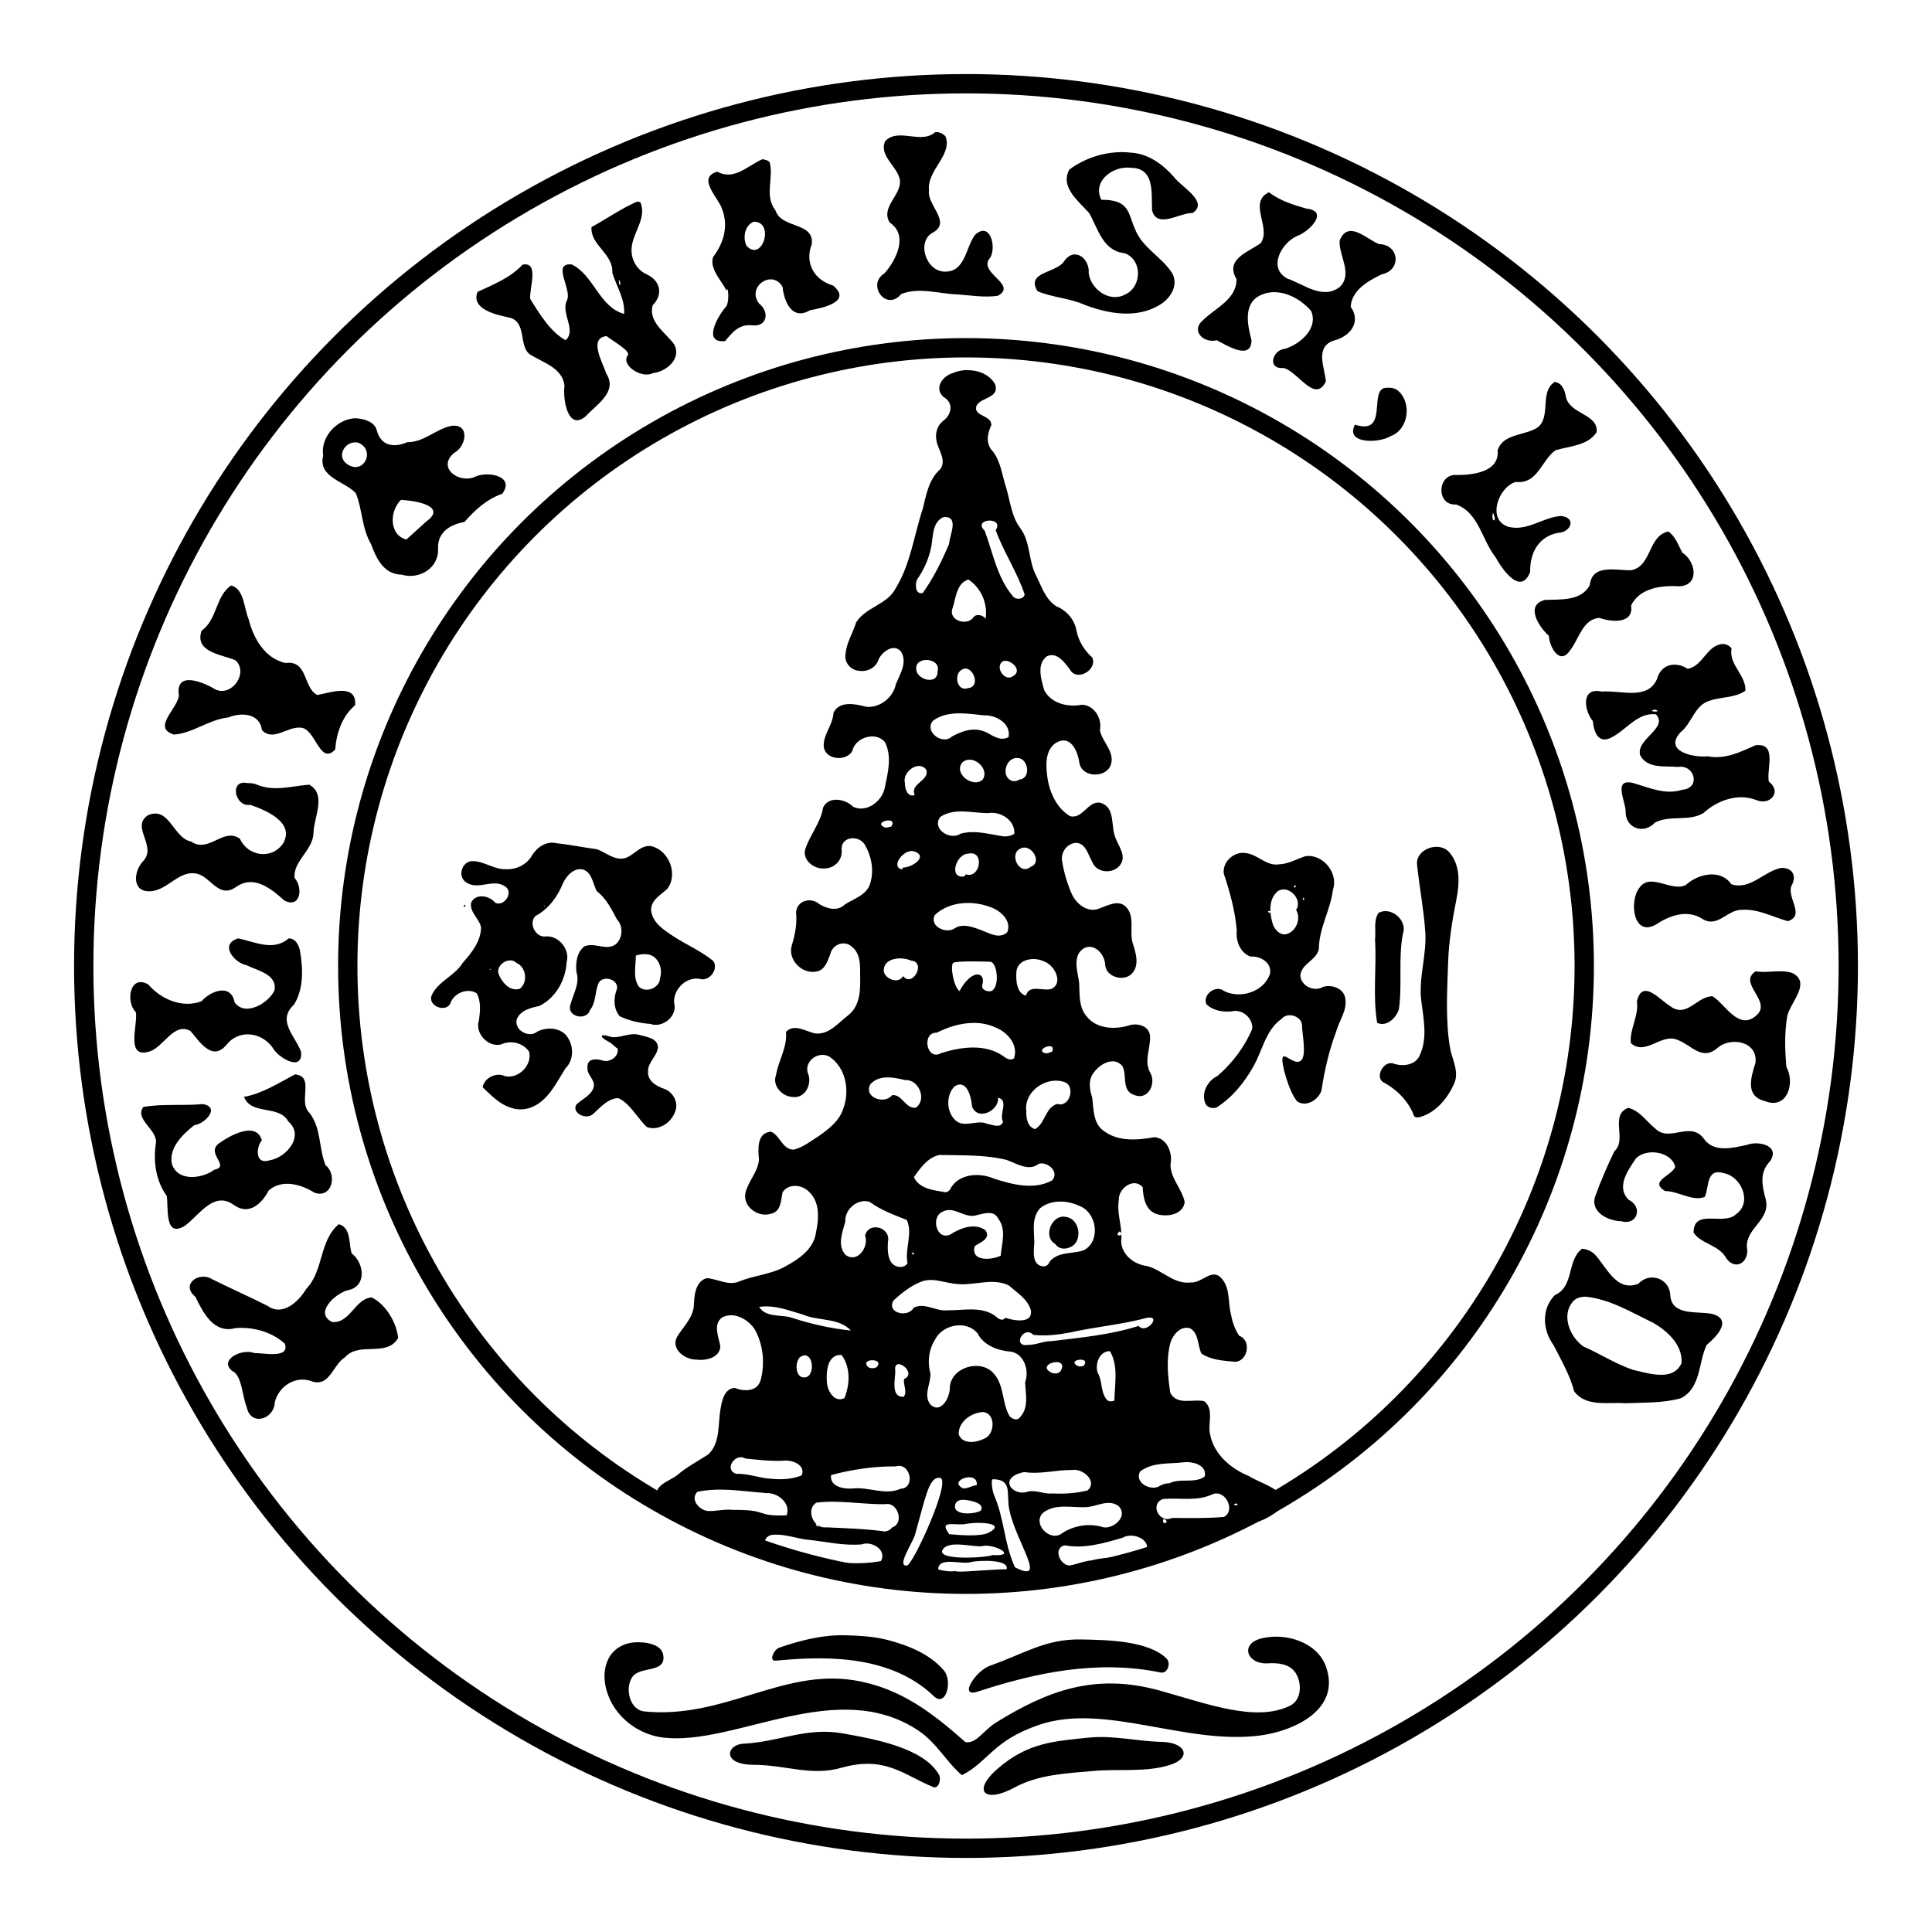
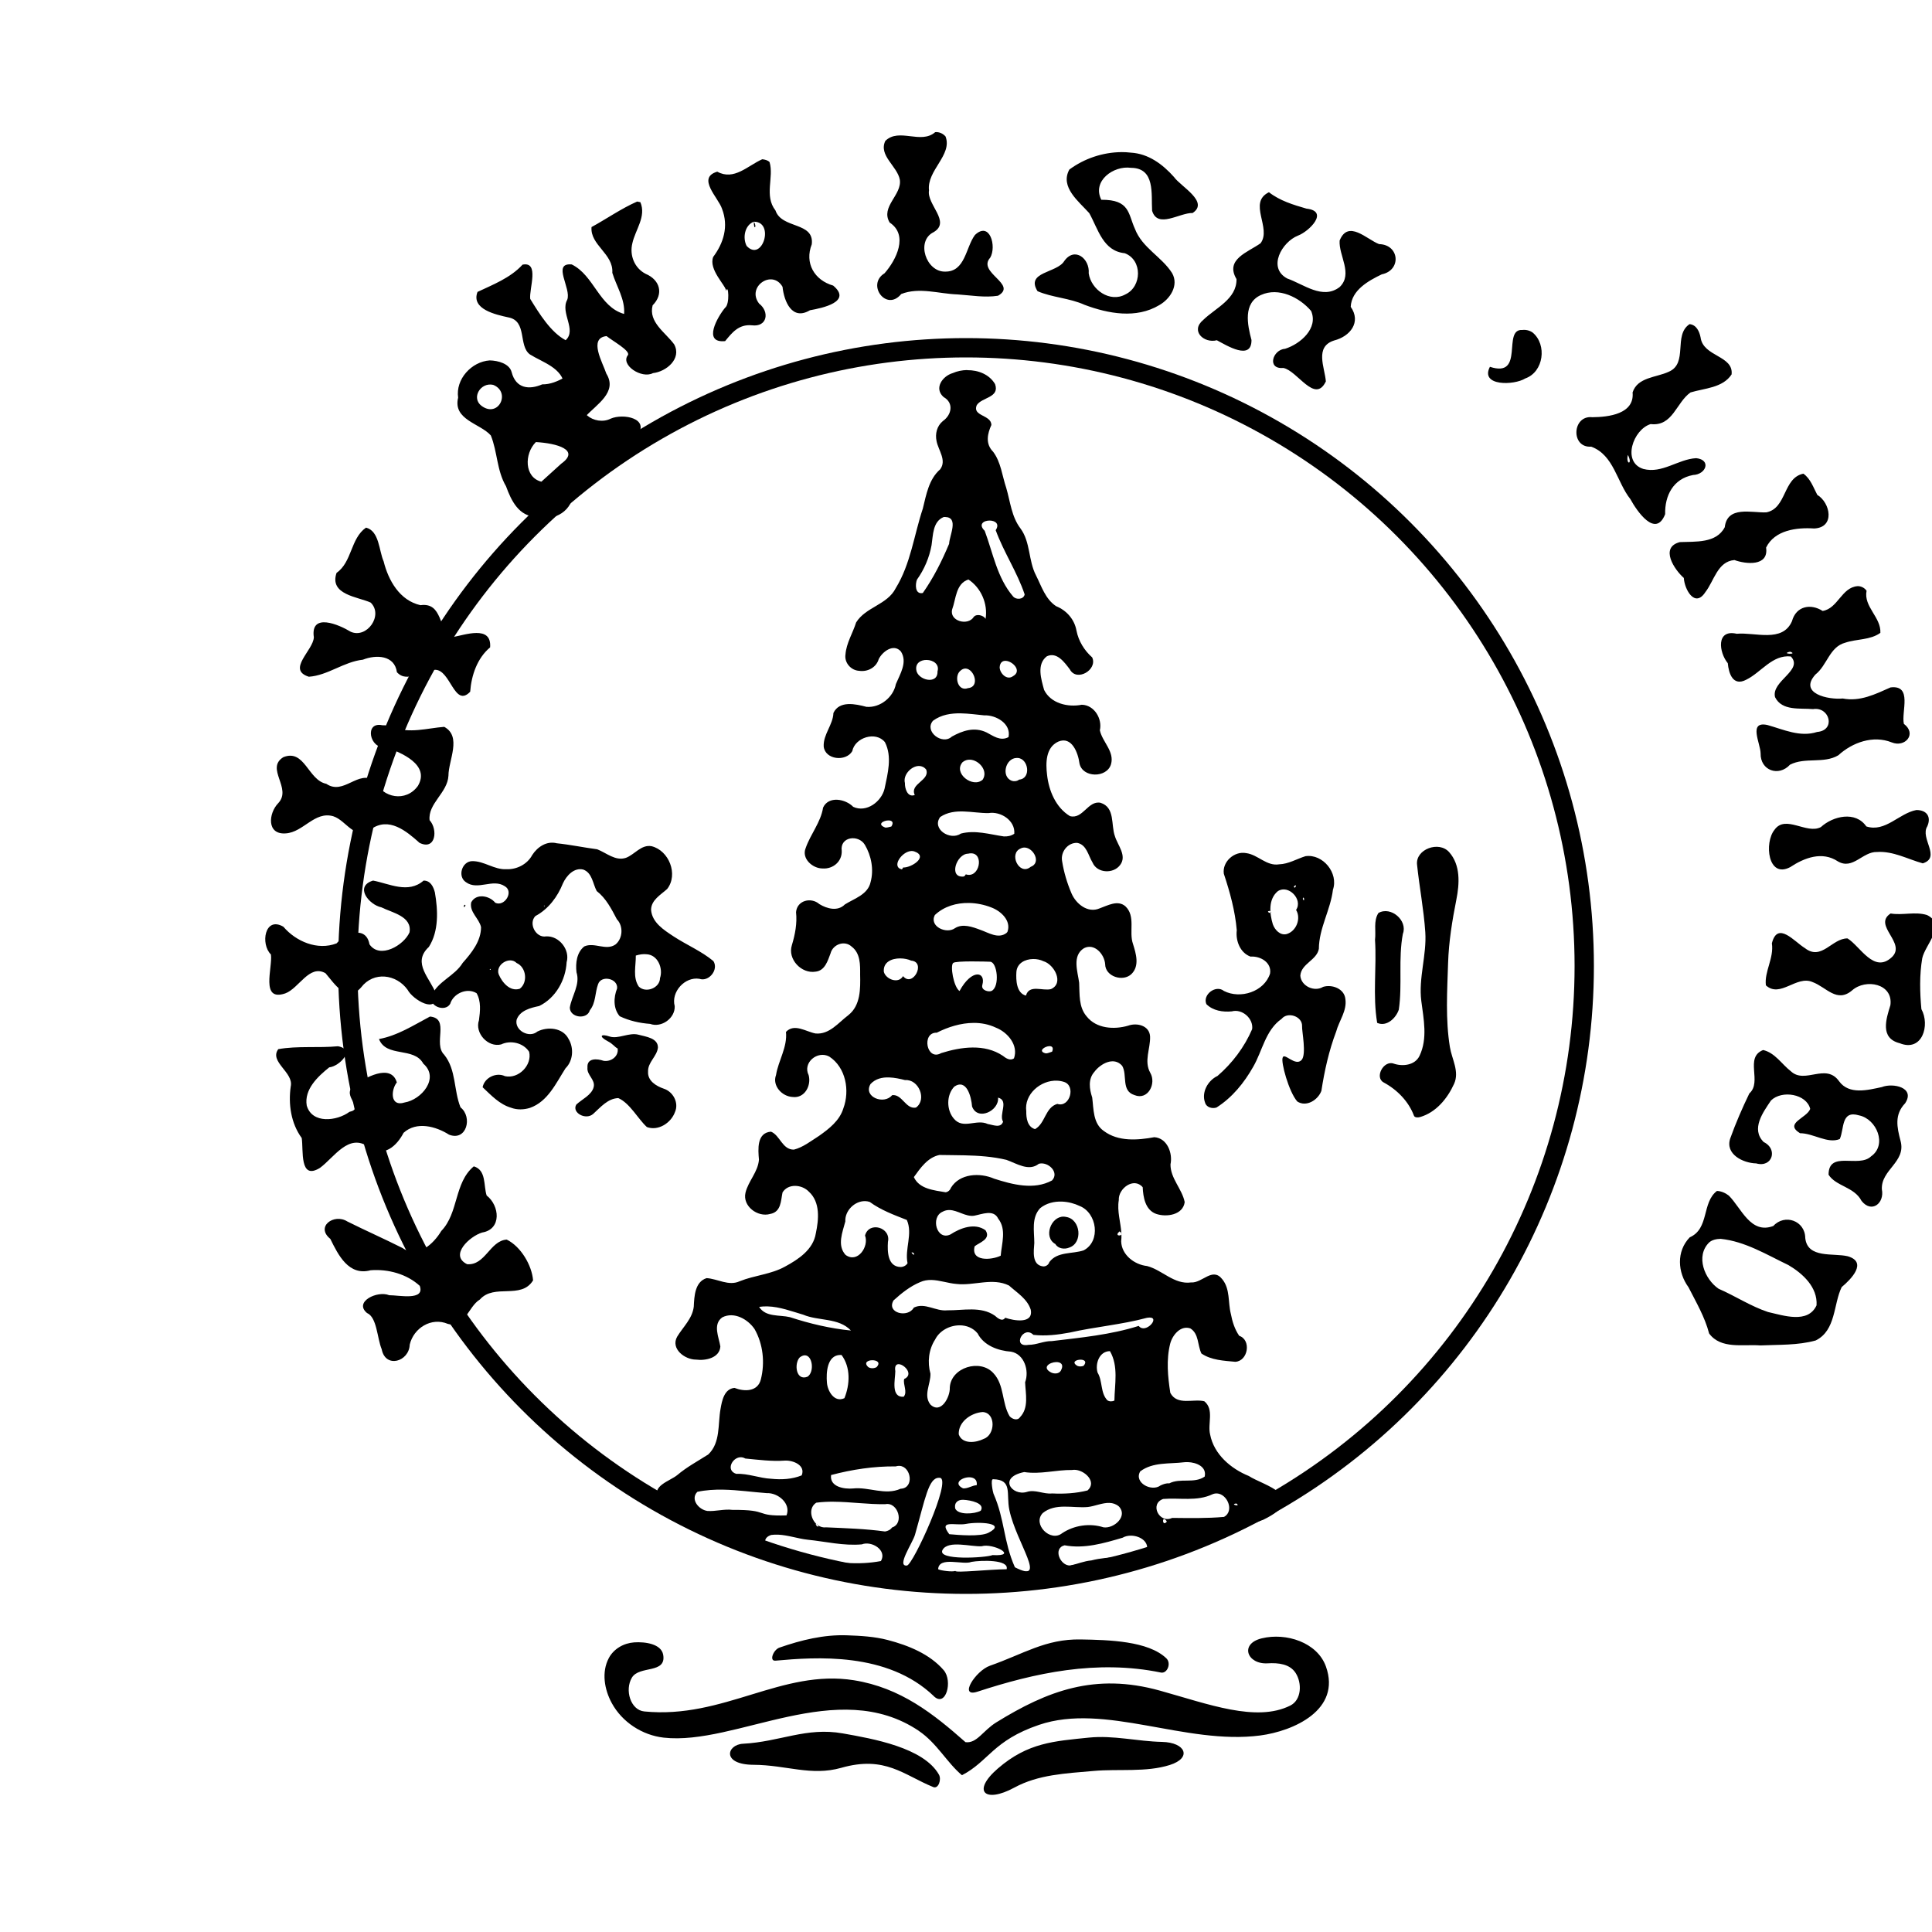
<svg xmlns="http://www.w3.org/2000/svg" xmlns:ns1="http://sodipodi.sourceforge.net/DTD/sodipodi-0.dtd" xmlns:ns2="http://www.inkscape.org/namespaces/inkscape" ns1:docname="Logo_of_Kelly_&amp;_Walsh,_Limited2.svg" height="1500" width="1500" version="1.1" ns2:version="0.91 r13725" viewBox="0 0 1500 1500">
  <ns1:namedview bordercolor="#666666" ns2:pageshadow="2" guidetolerance="10" pagecolor="#ffffff" gridtolerance="10" ns2:window-maximized="1" ns2:zoom="0.62933333" objecttolerance="10" borderopacity="1" ns2:current-layer="svg2" ns2:cx="930.45595" ns2:guide-bbox="true" ns2:cy="718.55488" ns2:window-y="-9" ns2:window-x="-9" ns2:window-width="1920" showgrid="true" ns2:pageopacity="0" ns2:window-height="1001" showguides="true">
    <ns2:grid type="xygrid" />
    <ns1:guide position="750,1580" ns2:color="rgb(0,0,255)" ns2:label="" orientation="1,0" />
    <ns1:guide position="980,750" ns2:color="rgb(0,0,255)" ns2:label="" orientation="0,1" />
  </ns1:namedview>
  <title>Logo Of Kelly &amp; Walsh, Limited</title>
-   <path ns2:connector-curvature="0" d="m726.1 102.6c-11.2 9.772-28.08-3.678-38.75 6.804-5.395 11.35 9.273 19.55 11.26 30.06 1.824 11.97-15.22 20.99-7.875 33.32 14.8 9.743 5.117 29.06-3.995 39.4-14.25 8.759 1.433 30.1 12.97 16.09 14.08-5.528 29.24-0.149 43.77 0.314 10.39 0.701 21.1 2.628 31.38 1.017 15.66-8.891-16.54-17.96-6.04-29.58 5.059-8.702-0.323-28.59-11.88-17.58-7.193 9.645-7.485 28.69-23.2 28.43-14.73 0.291-22.87-23.82-8.86-30.64 13.68-8.074-5.473-21.42-3.61-32.39-1.828-15.54 18.39-27.47 12.85-41.89-1.953-2.282-5.004-3.653-8.021-3.359zm144.5 15.51c-14.43 0.138-28.76 4.949-40.36 13.52-7.498 13.64 7.457 24.86 15.47 33.87 6.96 12.52 10.67 29.4 27.51 31.09 13.9 5.193 13.38 25.98 0.564 31.96-12.12 6.726-26.7-3.687-28.52-16.35 0.976-11.3-10.88-20.98-19-9.502-5.625 9.377-30.24 8.212-20.72 23.38 11.39 4.936 24.86 5.3 36.51 10.59 18.33 6.91 40.17 10.91 57.93 0.271 8.446-4.737 15.51-15.4 9.994-24.96-8.132-12.79-23.18-19.5-28.83-34.33-5.351-11.66-3.794-22.74-26.09-22.54-7.39-14.67 9.577-26.71 22.97-24.81 19.04 0.084 15.69 20.43 16.46 33.33 4.293 14.21 21.34 1.456 31.46 1.745 13.07-8.699-9.158-20.45-14.46-27.95-8.801-9.907-19.9-18.17-33.61-18.92-2.409-0.285-4.835-0.421-7.261-0.412zm-278.8 5.535c-11.31 5.016-21.93 16.8-34.91 9.641-16.27 4.731 0.916 20.22 3.675 28.81 5.281 13.59 1.212 26.61-6.845 37.38-3.759 9.89 9.937 22.19 10.04 26.4 1.68-6.186 3.092 10.38-0.837 13.1-5.836 7.03-17.68 27.67 0.074 25.86 5.314-6.49 10.51-13.21 20.66-12.28 12.09 1.581 14.01-10.48 5.7-16.87-10.02-13 10.21-26.92 18.2-13.01 1.196 11.42 7.374 26.48 21.28 18.2 9.761-1.708 32.98-6.614 18.04-19.15-14.59-4.183-22.37-17.49-16.62-32.05 2.103-17.66-23.34-11.76-28.19-26.3-8.933-11.42-1.052-25.7-4.567-37.52-1.488-1.511-3.685-2-5.707-2.21zm393.4 25.6c-16.66 8.123 2.353 27.83-6.516 39.63-9.714 6.947-27.83 12.4-18.66 27.81 0.253 15.52-16.3 22.41-25.85 31.72-10.2 8.443 0.533 18.38 10.59 15.76 7.517 3.986 27.01 16.21 26.89-0.186-3.181-11.84-6.681-28.69 7.368-34.96 13.69-6.239 29.9 1.796 38.94 12.42 5.746 13.48-8.371 25.59-20.13 29.33-9.849 0.646-14.39 16.07-1.5 14.9 10.94 1.992 24.58 28.2 33.07 10.44-0.907-10.94-8.87-26.85 6.332-31.74 12.61-3.19 21.27-14.3 12.96-26.16 0.625-12.95 13.72-20.23 24.1-25.21 15.46-3.177 13.8-23.1-2.096-23.48-9.579-3.676-23.98-19.25-30.61-2.756-0.841 11.65 10.62 25.87 0.032 36.08-13.17 10.15-27.99-2.21-40.72-6.617-15.56-8.336-4.127-28.38 8.363-33.31 8.607-3.239 24.51-18.94 6.588-20.94-10.18-2.958-20.68-6.091-29.15-12.74zm-490.5 7.225c-12.24 5.346-24.64 14-35.44 19.81-1.181 14.05 17.13 20.69 16.14 35.52 3.215 10.57 10.03 20.51 9.153 31.95-19.5-5.53-23.28-29.94-40.66-38.44-15.69-1.478-0.036 18.77-3.504 27.44-5.585 10.12 7.631 23.38-1.224 31.37-11.5-6.061-20.49-20.64-27.51-32.08-0.901-7.954 7.369-29.2-5.935-26.58-9.488 10.41-23.54 15.75-34.97 21.17-5.226 13.48 14.36 17.68 23.94 19.78 14.82 2.77 7.59 22.03 16.71 28.74 10.09 6.333 25.45 10.45 26.88 24.4-1.437 9.794 2.384 35.56 16.48 23.64 8.317-9.179 24.97-18.69 16-33.11-2.724-8.374-14.17-27.64 0.162-29.14 5.068 3.984 18.09 11.14 16.71 14.6-6.393 7.686 10.58 18.82 19.33 14.14 10.34-1.125 22.48-11.19 16.48-22.3-6.64-9.204-20.18-17.2-16.74-30.33 8.735-8.735 5.836-19.71-5.425-24.45-8.679-4.456-12.59-14.33-10.34-23.61 2.274-10.55 11.01-20.85 6.252-32zm90.6 15.65c16.45-0.007 6.531 31.82-5.612 18.82-3.242-6.206-1.557-16.17 5.612-18.82zm-104.8 44.9c2.708 4.169-0.191 7.213 0 0zm726.5 79.52c-12.98 8.526-0.753 30.51-16.31 37.04-9.596 4.461-24.12 4.097-27.95 15.99 1.603 16.81-18.75 19.15-31.27 19.25-15.69-1.748-16.94 23.97-0.849 22.87 17.6 6.484 19.85 27.49 30.39 40.71 5.112 9.407 19.63 30.56 27.01 11.69-0.347-14.31 6.172-27.47 21.65-30.4 10.18-0.374 14.33-11.82 2.451-13.07-14.06 0.746-26.4 12.23-41.05 8.364-16.83-5.292-7.919-30.69 5.695-34.83 17.23 1.987 19.75-16.73 30.97-24.58 10.9-3.277 25.02-3.502 31.87-13.98 1.634-14.76-22.1-13.66-24.07-28.7-0.921-4.584-3.182-9.806-8.546-10.34zm-129.8 4.537c-15.99-1.06 2.23 37.63-25.23 28.61-7.888 15.14 18.74 14.51 27.47 9.024 14.36-5.081 16.95-26.24 5.743-35.6-2.281-1.658-5.186-2.328-7.974-2.036zm-801.8 23.64c-14.11 0.954-26.59 14.57-24.51 28.91-4.185 17.27 17.11 19.97 25.38 29.34 5.195 12.77 4.585 27.24 11.8 39.46 4.108 11.36 10.07 23.58 23.82 23.74 13.54 4.1 28.96-5.092 28.2-20.13-0.572-12.91 9.63-18.87 20.52-20.79 8.372-9.648 17.51-17.76 29.35-21.88 10.07-13.85-10.97-17.61-20.58-13.45-12.21 6.265-30.72-6.522-16.85-18.22 9.861-5.232 12.47-23.47-2.553-20.95-11.9 2.606-21.02 12.73-33.78 12.57-10.13 4.363-20.46 3.328-23.77-9.498-1.706-6.626-10.58-8.981-17.02-9.105zm2.697 18.98c14 5.588 4.152 26.1-9.048 16.3-8.188-6.142-0.768-18.52 9.048-16.3zm52.86 61.19-15.43 13.99c-13.23-3.284-13.46-21.6-4.284-30.76 16.23 0.911 34.69 6.074 19.71 16.77zm828.1-6.819c4.124 7.754-1.834 8.112 0 0zm136.3 14.58c-15.93 3.179-12.83 27.02-28.86 30.06-11.44 0.412-30.26-5.35-32.2 11.5-6.556 12.68-22.81 11.04-34.84 11.57-15.98 4.089-4.085 21.62 3.059 27.84 0.509 8.966 8.617 23.57 16.73 10.98 6.81-8.719 9.422-23.82 22.56-24.89 8.938 3.266 26.76 5.107 24.58-9.654 6.625-13.65 23.78-15.76 37.3-14.85 16.4-0.69 12.68-19.91 2.442-26.11-3.058-5.764-5.21-12.5-10.77-16.44zm-1116 41.9c-12.09 8.401-10.73 26.66-22.86 35.12-5.85 17.07 16.64 18.55 26.47 23.06 10.1 9.711-2.81 28.19-15.42 22.69-9.091-5.557-31.51-15.26-28.68 4.271-0.378 10.11-21.32 25.15-3.883 30.62 14.81-1.002 27.03-11.61 41.96-13.23 10.29-4.077 24.61-3.565 26.42 9.734 8.491 9.135 19.53-2.575 29.42-1.887 12.23-0.473 15.13 29.91 27.46 17.03 0.951-12.8 5.432-26.02 15.48-34.46 1.335-17.62-19.83-9.495-29.39-7.9-11.15-5.643-7.08-27.24-24.71-24.84-16.1-3.645-24.87-19.16-28.58-34.04-3.666-8.226-3.306-23.57-13.69-26.18zm1158 45.44c-12.39 0.968-15.23 17.36-27.07 19.25-9.06-5.853-20.56-4.028-23.82 7.984-7.387 16.91-28.68 8.391-42.87 9.727-16.22-3.728-13.87 14.46-6.951 22.85 0.73 7.995 4.035 18.25 14.33 12.82 11.63-5.69 20.24-19.59 34.63-18.05 10.11 10.67-15.4 19.06-12.27 31.58 5.375 10.93 19.43 8.371 29.49 9.297 12.95-2.097 17.93 16.5 3.195 17.74-13.25 4.292-26.13-1.918-38.64-5.407-15.1-3.243-5.323 14.3-5.247 22.06-0.289 13.26 14.03 18.36 22.81 8.765 11.7-6.051 26.23-0.548 37.53-7.315 10.93-10 27.04-15.75 41.4-10.02 10.35 4.27 19.88-6.523 9.483-14.38-2.128-9.424 6.936-30.4-10.34-28.29-11.83 5.244-23.66 11.21-37.11 8.607-11.17 1.1-34.52-3.847-21.22-18.61 9.12-7.159 10.93-21.5 23.15-24.71 8.957-3.048 19.31-1.9 27.28-7.645 0.663-12.1-13.18-20.29-10.71-32.68-1.544-2.286-4.312-3.686-7.067-3.589zm-52.3 50.89c6.865 2.464-8.262 1.703 0 0zm-1093 57.1c-14.33-3.072-9.755 18.84 2.224 16.89 12.27 4.218 35.09 13.74 25.39 30.17-9.208 12.88-27.45 9.506-33.48-3.947-12.94-8.888-24.09 11.61-37.66 2.348-14.2-2.826-16.69-27.29-33.33-20.69-14.25 8.814 6.996 24.12-3.991 35.72-7.6 7.867-9.148 24.63 5.903 23.46 13.7-0.929 22.31-17.45 36.81-13.31 10.45 3.406 16.21 18.99 29.2 10.14 13.92-10.05 27.58 1.353 37.81 10.54 12.64 6.084 14.36-10.43 7.797-17.62-1.394-12.98 13.96-21.25 14.64-34.55 0.034-12.05 10.57-30.38-3.277-37.92-13.12 0.996-27.22 5.516-40.33 0.102-2.427-1.177-5.071-1.317-7.725-1.345zm1191 65.82c-13.49 2.513-24.1 17.54-38.86 12.73-8.346-12.17-25.83-8.121-35.28 0.521-11.1 5.857-27.51-9.99-36.02 2.138-8.06 9.895-5.167 38.05 12.16 28.97 11.04-7.292 24.85-12.62 37.12-4.46 11.65 6.754 19.12-7.7 30.36-7.318 12.51-0.837 23.9 5.612 35.51 8.819 14.51-4.623-2.36-19.51 3.5-28.75 3.224-7.337-0.336-12.68-8.49-12.65zm-1159 54.8c-11.9 10.43-26.74 2.332-39.21-0.03-14.61 4.456-3.41 18.72 6.493 20.79 8.421 4.227 23.93 6.952 21.81 19.41-4.34 10.05-23.08 21.01-31.08 9.303-2.747-14.88-18.64-8.686-25.56-0.741-14.7 5.716-31.52-1.434-41.29-12.92-14.53-8.476-17.92 13.55-9.68 21.53 1.479 10.22-8.485 36.9 11.16 30.22 10.72-3.949 18.58-22.79 31.21-15.67 7.027 8.155 16.62 23.79 27.71 10.96 9.646-12.55 27.26-10.29 36.04 1.916 3.977 7.672 23.58 19.47 22.11 3.353-4.278-12.17-19.14-24.09-5.604-36.63 7.836-12.28 7.087-28.49 4.674-42.34-1.148-4.458-3.453-9.246-8.799-9.16zm1139 25.53c-14.16 9.237 12.68 22.9 0.937 33.93-13.92 12.97-24.47-8.493-34.36-14.57-12.08-0.22-20.13 17.65-33.11 7.515-8.133-4.917-21.24-21.33-25.64-3.724 1.691 11.68-5.964 21.92-4.658 32.64 11.15 10.16 23.73-8.007 36.17-2.572 10.74 3.902 18.92 16.6 30.8 6.456 10.49-9.292 31.97-5.3 29.7 11.5-3.334 10.8-8.286 25.67 7.265 29.56 17.44 7.014 23.7-13.96 16.8-26.48-1.211-13.02-1.546-26.49 0.654-39.47 2.197-10.56 19.2-26.07 3.693-33.59-9.214-2.859-18.9 0.394-28.26-1.199zm-1134 80c-12.75 6.717-25.21 14.85-39.62 17.48 5.726 14.63 27.21 5.802 34.42 19.11 12.83 11.17-1.432 28-14.52 30.14-11.53 3.718-10.56-10.07-6.033-15.57-4.5-15.28-25.26-3.47-33.67 2.692-9.71 7.841 9.448 17.42-3.136 20.16-9.725 7.178-28.98 9.527-33.15-4.887-2.127-12.53 8.589-22.57 17.49-29.68 7.79-0.712 20.73-13.83 6.782-16.37-15.38 1.443-31.37-0.415-46.37 2.246-7.242 9.892 12.18 17.98 9.67 29-1.96 13.73 0.183 28.59 8.522 39.99 1.512 9.157-2.042 33.29 14.2 23.18 10.97-8.038 22.36-27.41 37.88-16.12 11.66 8.537 21.78-0.986 27.02-11.1 10.04-9.124 25.02-5.07 35.28 1.438 13.64 5.369 18.48-13.65 8.936-21.17-5.405-13.34-3.239-29.09-12.68-40.88-8.871-8.679 4.645-28.14-11.02-29.65zm1035 26.01c-14.64 5.843-0.472 24.7-10.67 33.69-5.488 11.37-10.57 23.04-14.83 34.93-4.156 12.25 9.972 19.19 20.14 19.4 12.68 3.571 17-11.32 5.84-16.57-10.16-10.15-0.431-23.19 5.652-32.28 8.438-8.286 27.64-5.097 30.45 6.551-2.629 7.198-20.57 11.05-7.918 18.87 10.4-0.022 21.42 8.411 30.87 4.516 3.608-8.005 0.814-22.63 15.01-18.36 13.58 2.768 22.05 22.87 9.283 31.81-9.572 9.278-33.01-4.907-32.99 14.26 5.747 9.036 19.94 9.387 25.58 20.29 7.871 9.964 17.99 1.796 15.8-8.971-0.749-15.27 18.95-21.14 14.52-37.55-2.805-10.65-4.924-20.38 3.551-29.25 8.107-12.3-9.494-16.01-18.12-12.57-10.85 2.33-25.4 6.17-33.14-4.502-10.28-14.54-26.49 2.491-37.42-7.74-7.146-5.516-12.29-14.37-21.61-16.54zm-1001 90.3c-15.34 12.76-11.66 36.12-25.24 50.17-5.867 9.875-18.34 21.71-30.07 13.26-14.16-7.156-28.78-13.57-42.88-20.63-10.31-6.525-24.96 4.019-13.21 13.52 6.126 12.5 14.25 28.97 31.28 24.36 13.71-1.07 28.18 2.955 38.16 12.1 4.276 11.81-16.4 7.184-23.72 7.278-9.22-3.814-27.66 5.14-17.24 13.81 7.807 3.361 7.792 19.44 11.41 28.13 2.917 15.14 21.29 9.69 21.76-3.586 3.054-12.96 16.86-21.51 29.62-16.09 13.44 3.516 15.66-13.44 24.89-18.96 11.11-12.56 32.06 0.29 41.26-14.85-0.912-11.66-9.499-26.32-20.47-31.64-13.09 0.886-16.68 20.33-30.78 19.09-14.05-6.935 2.176-21.74 11.71-24.58 15.35-2.491 13.6-20.93 3.498-28.75-2.511-7.654-0.11-19.68-9.974-22.63zm965.2 19.09c-11.94 9.027-5.761 29.2-21.16 36.04-10.49 10.89-9.428 27.14-0.964 38.73 5.938 11.66 12.7 23.11 16.01 35.89 9.161 12.45 26.46 8.231 39.78 9.292 14.32-0.651 29.12 0.01 42.98-3.85 15.84-7.831 13.66-28.15 20.18-41.45 7.245-6.03 20.32-19.31 4.748-23.92-11.19-2.71-31.33 1.998-33.04-14.17-0.12-13.49-15.99-19.04-24.78-9.361-17.67 6.736-24.88-13.97-34.57-23.58-2.634-2.034-5.824-3.466-9.185-3.615zm2.848 37.2c19.03 1.961 35.71 12.3 52.62 20.38 11.12 6.53 22.76 17.18 21.84 31.24-6.658 14.52-25.74 7.87-37.7 5.186-13.48-4.478-25.39-12.43-38.37-18.06-10.9-7.482-18.04-25.3-7.36-35.9 2.428-2.193 5.818-2.742 8.963-2.844z" />
+   <path ns2:connector-curvature="0" d="m726.1 102.6c-11.2 9.772-28.08-3.678-38.75 6.804-5.395 11.35 9.273 19.55 11.26 30.06 1.824 11.97-15.22 20.99-7.875 33.32 14.8 9.743 5.117 29.06-3.995 39.4-14.25 8.759 1.433 30.1 12.97 16.09 14.08-5.528 29.24-0.149 43.77 0.314 10.39 0.701 21.1 2.628 31.38 1.017 15.66-8.891-16.54-17.96-6.04-29.58 5.059-8.702-0.323-28.59-11.88-17.58-7.193 9.645-7.485 28.69-23.2 28.43-14.73 0.291-22.87-23.82-8.86-30.64 13.68-8.074-5.473-21.42-3.61-32.39-1.828-15.54 18.39-27.47 12.85-41.89-1.953-2.282-5.004-3.653-8.021-3.359zm144.5 15.51c-14.43 0.138-28.76 4.949-40.36 13.52-7.498 13.64 7.457 24.86 15.47 33.87 6.96 12.52 10.67 29.4 27.51 31.09 13.9 5.193 13.38 25.98 0.564 31.96-12.12 6.726-26.7-3.687-28.52-16.35 0.976-11.3-10.88-20.98-19-9.502-5.625 9.377-30.24 8.212-20.72 23.38 11.39 4.936 24.86 5.3 36.51 10.59 18.33 6.91 40.17 10.91 57.93 0.271 8.446-4.737 15.51-15.4 9.994-24.96-8.132-12.79-23.18-19.5-28.83-34.33-5.351-11.66-3.794-22.74-26.09-22.54-7.39-14.67 9.577-26.71 22.97-24.81 19.04 0.084 15.69 20.43 16.46 33.33 4.293 14.21 21.34 1.456 31.46 1.745 13.07-8.699-9.158-20.45-14.46-27.95-8.801-9.907-19.9-18.17-33.61-18.92-2.409-0.285-4.835-0.421-7.261-0.412zm-278.8 5.535c-11.31 5.016-21.93 16.8-34.91 9.641-16.27 4.731 0.916 20.22 3.675 28.81 5.281 13.59 1.212 26.61-6.845 37.38-3.759 9.89 9.937 22.19 10.04 26.4 1.68-6.186 3.092 10.38-0.837 13.1-5.836 7.03-17.68 27.67 0.074 25.86 5.314-6.49 10.51-13.21 20.66-12.28 12.09 1.581 14.01-10.48 5.7-16.87-10.02-13 10.21-26.92 18.2-13.01 1.196 11.42 7.374 26.48 21.28 18.2 9.761-1.708 32.98-6.614 18.04-19.15-14.59-4.183-22.37-17.49-16.62-32.05 2.103-17.66-23.34-11.76-28.19-26.3-8.933-11.42-1.052-25.7-4.567-37.52-1.488-1.511-3.685-2-5.707-2.21zm393.4 25.6c-16.66 8.123 2.353 27.83-6.516 39.63-9.714 6.947-27.83 12.4-18.66 27.81 0.253 15.52-16.3 22.41-25.85 31.72-10.2 8.443 0.533 18.38 10.59 15.76 7.517 3.986 27.01 16.21 26.89-0.186-3.181-11.84-6.681-28.69 7.368-34.96 13.69-6.239 29.9 1.796 38.94 12.42 5.746 13.48-8.371 25.59-20.13 29.33-9.849 0.646-14.39 16.07-1.5 14.9 10.94 1.992 24.58 28.2 33.07 10.44-0.907-10.94-8.87-26.85 6.332-31.74 12.61-3.19 21.27-14.3 12.96-26.16 0.625-12.95 13.72-20.23 24.1-25.21 15.46-3.177 13.8-23.1-2.096-23.48-9.579-3.676-23.98-19.25-30.61-2.756-0.841 11.65 10.62 25.87 0.032 36.08-13.17 10.15-27.99-2.21-40.72-6.617-15.56-8.336-4.127-28.38 8.363-33.31 8.607-3.239 24.51-18.94 6.588-20.94-10.18-2.958-20.68-6.091-29.15-12.74zm-490.5 7.225c-12.24 5.346-24.64 14-35.44 19.81-1.181 14.05 17.13 20.69 16.14 35.52 3.215 10.57 10.03 20.51 9.153 31.95-19.5-5.53-23.28-29.94-40.66-38.44-15.69-1.478-0.036 18.77-3.504 27.44-5.585 10.12 7.631 23.38-1.224 31.37-11.5-6.061-20.49-20.64-27.51-32.08-0.901-7.954 7.369-29.2-5.935-26.58-9.488 10.41-23.54 15.75-34.97 21.17-5.226 13.48 14.36 17.68 23.94 19.78 14.82 2.77 7.59 22.03 16.71 28.74 10.09 6.333 25.45 10.45 26.88 24.4-1.437 9.794 2.384 35.56 16.48 23.64 8.317-9.179 24.97-18.69 16-33.11-2.724-8.374-14.17-27.64 0.162-29.14 5.068 3.984 18.09 11.14 16.71 14.6-6.393 7.686 10.58 18.82 19.33 14.14 10.34-1.125 22.48-11.19 16.48-22.3-6.64-9.204-20.18-17.2-16.74-30.33 8.735-8.735 5.836-19.71-5.425-24.45-8.679-4.456-12.59-14.33-10.34-23.61 2.274-10.55 11.01-20.85 6.252-32zm90.6 15.65c16.45-0.007 6.531 31.82-5.612 18.82-3.242-6.206-1.557-16.17 5.612-18.82zc2.708 4.169-0.191 7.213 0 0zm726.5 79.52c-12.98 8.526-0.753 30.51-16.31 37.04-9.596 4.461-24.12 4.097-27.95 15.99 1.603 16.81-18.75 19.15-31.27 19.25-15.69-1.748-16.94 23.97-0.849 22.87 17.6 6.484 19.85 27.49 30.39 40.71 5.112 9.407 19.63 30.56 27.01 11.69-0.347-14.31 6.172-27.47 21.65-30.4 10.18-0.374 14.33-11.82 2.451-13.07-14.06 0.746-26.4 12.23-41.05 8.364-16.83-5.292-7.919-30.69 5.695-34.83 17.23 1.987 19.75-16.73 30.97-24.58 10.9-3.277 25.02-3.502 31.87-13.98 1.634-14.76-22.1-13.66-24.07-28.7-0.921-4.584-3.182-9.806-8.546-10.34zm-129.8 4.537c-15.99-1.06 2.23 37.63-25.23 28.61-7.888 15.14 18.74 14.51 27.47 9.024 14.36-5.081 16.95-26.24 5.743-35.6-2.281-1.658-5.186-2.328-7.974-2.036zm-801.8 23.64c-14.11 0.954-26.59 14.57-24.51 28.91-4.185 17.27 17.11 19.97 25.38 29.34 5.195 12.77 4.585 27.24 11.8 39.46 4.108 11.36 10.07 23.58 23.82 23.74 13.54 4.1 28.96-5.092 28.2-20.13-0.572-12.91 9.63-18.87 20.52-20.79 8.372-9.648 17.51-17.76 29.35-21.88 10.07-13.85-10.97-17.61-20.58-13.45-12.21 6.265-30.72-6.522-16.85-18.22 9.861-5.232 12.47-23.47-2.553-20.95-11.9 2.606-21.02 12.73-33.78 12.57-10.13 4.363-20.46 3.328-23.77-9.498-1.706-6.626-10.58-8.981-17.02-9.105zm2.697 18.98c14 5.588 4.152 26.1-9.048 16.3-8.188-6.142-0.768-18.52 9.048-16.3zm52.86 61.19-15.43 13.99c-13.23-3.284-13.46-21.6-4.284-30.76 16.23 0.911 34.69 6.074 19.71 16.77zm828.1-6.819c4.124 7.754-1.834 8.112 0 0zm136.3 14.58c-15.93 3.179-12.83 27.02-28.86 30.06-11.44 0.412-30.26-5.35-32.2 11.5-6.556 12.68-22.81 11.04-34.84 11.57-15.98 4.089-4.085 21.62 3.059 27.84 0.509 8.966 8.617 23.57 16.73 10.98 6.81-8.719 9.422-23.82 22.56-24.89 8.938 3.266 26.76 5.107 24.58-9.654 6.625-13.65 23.78-15.76 37.3-14.85 16.4-0.69 12.68-19.91 2.442-26.11-3.058-5.764-5.21-12.5-10.77-16.44zm-1116 41.9c-12.09 8.401-10.73 26.66-22.86 35.12-5.85 17.07 16.64 18.55 26.47 23.06 10.1 9.711-2.81 28.19-15.42 22.69-9.091-5.557-31.51-15.26-28.68 4.271-0.378 10.11-21.32 25.15-3.883 30.62 14.81-1.002 27.03-11.61 41.96-13.23 10.29-4.077 24.61-3.565 26.42 9.734 8.491 9.135 19.53-2.575 29.42-1.887 12.23-0.473 15.13 29.91 27.46 17.03 0.951-12.8 5.432-26.02 15.48-34.46 1.335-17.62-19.83-9.495-29.39-7.9-11.15-5.643-7.08-27.24-24.71-24.84-16.1-3.645-24.87-19.16-28.58-34.04-3.666-8.226-3.306-23.57-13.69-26.18zm1158 45.44c-12.39 0.968-15.23 17.36-27.07 19.25-9.06-5.853-20.56-4.028-23.82 7.984-7.387 16.91-28.68 8.391-42.87 9.727-16.22-3.728-13.87 14.46-6.951 22.85 0.73 7.995 4.035 18.25 14.33 12.82 11.63-5.69 20.24-19.59 34.63-18.05 10.11 10.67-15.4 19.06-12.27 31.58 5.375 10.93 19.43 8.371 29.49 9.297 12.95-2.097 17.93 16.5 3.195 17.74-13.25 4.292-26.13-1.918-38.64-5.407-15.1-3.243-5.323 14.3-5.247 22.06-0.289 13.26 14.03 18.36 22.81 8.765 11.7-6.051 26.23-0.548 37.53-7.315 10.93-10 27.04-15.75 41.4-10.02 10.35 4.27 19.88-6.523 9.483-14.38-2.128-9.424 6.936-30.4-10.34-28.29-11.83 5.244-23.66 11.21-37.11 8.607-11.17 1.1-34.52-3.847-21.22-18.61 9.12-7.159 10.93-21.5 23.15-24.71 8.957-3.048 19.31-1.9 27.28-7.645 0.663-12.1-13.18-20.29-10.71-32.68-1.544-2.286-4.312-3.686-7.067-3.589zm-52.3 50.89c6.865 2.464-8.262 1.703 0 0zm-1093 57.1c-14.33-3.072-9.755 18.84 2.224 16.89 12.27 4.218 35.09 13.74 25.39 30.17-9.208 12.88-27.45 9.506-33.48-3.947-12.94-8.888-24.09 11.61-37.66 2.348-14.2-2.826-16.69-27.29-33.33-20.69-14.25 8.814 6.996 24.12-3.991 35.72-7.6 7.867-9.148 24.63 5.903 23.46 13.7-0.929 22.31-17.45 36.81-13.31 10.45 3.406 16.21 18.99 29.2 10.14 13.92-10.05 27.58 1.353 37.81 10.54 12.64 6.084 14.36-10.43 7.797-17.62-1.394-12.98 13.96-21.25 14.64-34.55 0.034-12.05 10.57-30.38-3.277-37.92-13.12 0.996-27.22 5.516-40.33 0.102-2.427-1.177-5.071-1.317-7.725-1.345zm1191 65.82c-13.49 2.513-24.1 17.54-38.86 12.73-8.346-12.17-25.83-8.121-35.28 0.521-11.1 5.857-27.51-9.99-36.02 2.138-8.06 9.895-5.167 38.05 12.16 28.97 11.04-7.292 24.85-12.62 37.12-4.46 11.65 6.754 19.12-7.7 30.36-7.318 12.51-0.837 23.9 5.612 35.51 8.819 14.51-4.623-2.36-19.51 3.5-28.75 3.224-7.337-0.336-12.68-8.49-12.65zm-1159 54.8c-11.9 10.43-26.74 2.332-39.21-0.03-14.61 4.456-3.41 18.72 6.493 20.79 8.421 4.227 23.93 6.952 21.81 19.41-4.34 10.05-23.08 21.01-31.08 9.303-2.747-14.88-18.64-8.686-25.56-0.741-14.7 5.716-31.52-1.434-41.29-12.92-14.53-8.476-17.92 13.55-9.68 21.53 1.479 10.22-8.485 36.9 11.16 30.22 10.72-3.949 18.58-22.79 31.21-15.67 7.027 8.155 16.62 23.79 27.71 10.96 9.646-12.55 27.26-10.29 36.04 1.916 3.977 7.672 23.58 19.47 22.11 3.353-4.278-12.17-19.14-24.09-5.604-36.63 7.836-12.28 7.087-28.49 4.674-42.34-1.148-4.458-3.453-9.246-8.799-9.16zm1139 25.53c-14.16 9.237 12.68 22.9 0.937 33.93-13.92 12.97-24.47-8.493-34.36-14.57-12.08-0.22-20.13 17.65-33.11 7.515-8.133-4.917-21.24-21.33-25.64-3.724 1.691 11.68-5.964 21.92-4.658 32.64 11.15 10.16 23.73-8.007 36.17-2.572 10.74 3.902 18.92 16.6 30.8 6.456 10.49-9.292 31.97-5.3 29.7 11.5-3.334 10.8-8.286 25.67 7.265 29.56 17.44 7.014 23.7-13.96 16.8-26.48-1.211-13.02-1.546-26.49 0.654-39.47 2.197-10.56 19.2-26.07 3.693-33.59-9.214-2.859-18.9 0.394-28.26-1.199zm-1134 80c-12.75 6.717-25.21 14.85-39.62 17.48 5.726 14.63 27.21 5.802 34.42 19.11 12.83 11.17-1.432 28-14.52 30.14-11.53 3.718-10.56-10.07-6.033-15.57-4.5-15.28-25.26-3.47-33.67 2.692-9.71 7.841 9.448 17.42-3.136 20.16-9.725 7.178-28.98 9.527-33.15-4.887-2.127-12.53 8.589-22.57 17.49-29.68 7.79-0.712 20.73-13.83 6.782-16.37-15.38 1.443-31.37-0.415-46.37 2.246-7.242 9.892 12.18 17.98 9.67 29-1.96 13.73 0.183 28.59 8.522 39.99 1.512 9.157-2.042 33.29 14.2 23.18 10.97-8.038 22.36-27.41 37.88-16.12 11.66 8.537 21.78-0.986 27.02-11.1 10.04-9.124 25.02-5.07 35.28 1.438 13.64 5.369 18.48-13.65 8.936-21.17-5.405-13.34-3.239-29.09-12.68-40.88-8.871-8.679 4.645-28.14-11.02-29.65zm1035 26.01c-14.64 5.843-0.472 24.7-10.67 33.69-5.488 11.37-10.57 23.04-14.83 34.93-4.156 12.25 9.972 19.19 20.14 19.4 12.68 3.571 17-11.32 5.84-16.57-10.16-10.15-0.431-23.19 5.652-32.28 8.438-8.286 27.64-5.097 30.45 6.551-2.629 7.198-20.57 11.05-7.918 18.87 10.4-0.022 21.42 8.411 30.87 4.516 3.608-8.005 0.814-22.63 15.01-18.36 13.58 2.768 22.05 22.87 9.283 31.81-9.572 9.278-33.01-4.907-32.99 14.26 5.747 9.036 19.94 9.387 25.58 20.29 7.871 9.964 17.99 1.796 15.8-8.971-0.749-15.27 18.95-21.14 14.52-37.55-2.805-10.65-4.924-20.38 3.551-29.25 8.107-12.3-9.494-16.01-18.12-12.57-10.85 2.33-25.4 6.17-33.14-4.502-10.28-14.54-26.49 2.491-37.42-7.74-7.146-5.516-12.29-14.37-21.61-16.54zm-1001 90.3c-15.34 12.76-11.66 36.12-25.24 50.17-5.867 9.875-18.34 21.71-30.07 13.26-14.16-7.156-28.78-13.57-42.88-20.63-10.31-6.525-24.96 4.019-13.21 13.52 6.126 12.5 14.25 28.97 31.28 24.36 13.71-1.07 28.18 2.955 38.16 12.1 4.276 11.81-16.4 7.184-23.72 7.278-9.22-3.814-27.66 5.14-17.24 13.81 7.807 3.361 7.792 19.44 11.41 28.13 2.917 15.14 21.29 9.69 21.76-3.586 3.054-12.96 16.86-21.51 29.62-16.09 13.44 3.516 15.66-13.44 24.89-18.96 11.11-12.56 32.06 0.29 41.26-14.85-0.912-11.66-9.499-26.32-20.47-31.64-13.09 0.886-16.68 20.33-30.78 19.09-14.05-6.935 2.176-21.74 11.71-24.58 15.35-2.491 13.6-20.93 3.498-28.75-2.511-7.654-0.11-19.68-9.974-22.63zm965.2 19.09c-11.94 9.027-5.761 29.2-21.16 36.04-10.49 10.89-9.428 27.14-0.964 38.73 5.938 11.66 12.7 23.11 16.01 35.89 9.161 12.45 26.46 8.231 39.78 9.292 14.32-0.651 29.12 0.01 42.98-3.85 15.84-7.831 13.66-28.15 20.18-41.45 7.245-6.03 20.32-19.31 4.748-23.92-11.19-2.71-31.33 1.998-33.04-14.17-0.12-13.49-15.99-19.04-24.78-9.361-17.67 6.736-24.88-13.97-34.57-23.58-2.634-2.034-5.824-3.466-9.185-3.615zm2.848 37.2c19.03 1.961 35.71 12.3 52.62 20.38 11.12 6.53 22.76 17.18 21.84 31.24-6.658 14.52-25.74 7.87-37.7 5.186-13.48-4.478-25.39-12.43-38.37-18.06-10.9-7.482-18.04-25.3-7.36-35.9 2.428-2.193 5.818-2.742 8.963-2.844z" />
  <circle cy="750" cx="750" r="480" style="stroke:#000;stroke-width:15;fill:none" />
-   <circle cy="750" cx="750" r="685" style="stroke:#000;stroke-width:15;fill:none" />
  <path ns2:connector-curvature="0" d="m774.8 1373c23.33-20.15 43.83-21.15 70.55-23.92 18.95-1.962 37.78 2.926 56.85 3.331 18.28 0.388 23.52 12.38 6.045 17.92-18.39 5.834-39.76 2.918-58.88 4.606-22.24 1.964-43.16 2.808-61.81 12.94-22.98 12.48-33.35 2.9-12.76-14.88zm-189.7-2.811c-25.07-0.119-20.91-15.68-8.198-16.35 28.68-1.502 49.04-13.08 77.46-8.029 23.33 4.146 62.68 10.95 74.63 32.01 2.126 3.748-0.378 11.3-4.423 9.649-22.95-9.353-37.31-24.64-71.38-14.95-23.44 6.661-42.76-2.21-68.09-2.33zm128.3-26.34c-63.3-42.58-141.9 11.59-198.1 5.248-16.64-1.877-32.27-12-40.34-26.87-5.702-10.51-8.077-23.97-2.271-34.91 3.842-7.239 11.64-11.63 19.73-12.18 8.445-0.576 21.03 1.146 22.49 9.676 2.568 14.96-18.6 8.078-24.32 17.73-5.701 9.612-1.034 25.17 9.639 26.22 61.61 6.097 106.7-33.17 162.8-24.21 36.28 5.8 61.74 26.11 86.58 48.06 8.808 1.167 13.57-8.975 23.86-15.33 39.66-24.5 76.66-38.72 127.1-24.68 37.63 10.48 74.86 24.76 101.2 11.6 8.816-4.399 9.23-17.48 4.147-25.33-4.518-6.979-13.36-7.97-21.71-7.466-15.86 0.959-22.11-15.11-4.594-19.4 18.91-4.624 43.13 3.093 49.84 21.86 12.06 33.71-25.19 50.18-51.08 53.56-57.93 7.564-120.6-25.63-171.7-8.236-35.77 12.18-38.94 28.26-59.8 39.08-11.56-9.626-19.45-24.95-33.55-34.44zm11.65-26.94c-35.95-34.55-91.79-30.38-123-27.57-5.082 0.459-1.638-8.487 3.108-10.14 16.97-5.901 34.47-10.18 52.3-9.561 10.67 0.372 21.49 0.956 31.85 3.668 16.04 4.195 32.59 10.91 43.37 23.41 7.225 8.377 1.751 29.26-7.688 20.19zm43.45-23.62c26.15-9.122 43.14-20.88 70.4-20.43 22.09 0.364 52.62 1.17 66.66 14.66 4.023 3.868 0.682 12.05-4.239 11.04-49.85-10.24-98.06 0.35-142.3 14.82-15.26 4.986-1.501-16.25 9.524-20.09z" />
  <path ns1:nodetypes="ccccccccccccccccccccccccccccccccccccccccccccccccccccccccccccccccccccccccccccccccccccccccccccccccccccccccccccccccccccccccccccccccccccccccccccccccccccccccccccccccccccccccccccccccccccccccccccccccccccccccccccccccccccccccccccccccccccccccccccccccccccccccccccccccccccccccccccccccccccccccccccccccccccccccccccccccccccccccccccccccccccccccccccccccccccccccccccccccccccccccccccccccccccccccccccccccccccccccccccccccccccccccccccccccccccccccccccccccccccccccccccccccccccccccccccccccccccccccccccccccccccccccccccccccccccccccccccccccccccccccccccccccccccccccccccccccccccccccccsscscccccccccccccccccccccccccccc" ns2:connector-curvature="0" d="m750.9 287.3c-3.905 0.058-7.787 0.862-11.23 2.378-7.94 2.326-14.77 11.84-7.031 18.61 8.152 4.617 6.164 13.91-0.608 18.62-4.648 3.838-6.093 9.905-4.886 15.59 1.382 7.112 7.994 14.83 2.834 21.85-8.877 7.724-10.82 19.73-13.5 30.51-6.861 20.62-9.44 42.97-21.04 61.8-6.426 12.88-23.39 14.62-30.75 26.61-2.574 8.26-7.578 15.97-8.26 24.77-1.023 6.448 4.211 12.5 10.73 12.79 6.511 0.955 13.22-2.669 15.07-9.092 2.954-5.955 11.64-12.37 17.23-5.925 5.322 8.279-0.634 17.48-3.903 25.3-1.969 10.24-12.21 18.56-22.85 17.67-8.403-2.197-20.96-5.057-25.64 4.741-0.321 9.27-8.026 16.65-7.55 26.07 1.15 10.32 17.23 11.95 22.17 3.625 2.066-10.65 18.34-15.78 25.36-7.016 5.79 11.28 2.16 24.36-0.248 36.03-2.336 10.08-14.06 19.01-24.37 14.18-5.944-6.14-19.12-8.683-23.39 0.598-1.801 11.49-9.789 20.63-13.52 31.44-3.351 8.078 5.32 15.87 13.17 15.82 8.005 0.575 15.15-5.366 14.83-13.65-1.577-11.07 12.94-12.99 17.95-4.743 5.04 8.532 7.111 19.3 4.46 28.95-2.09 9.722-12.54 12.7-19.98 17.38-5.498 5.594-13.87 3.364-19.8-0.277-6.453-5.624-17.35-2.889-18.1 6.289 0.935 8.728-0.726 17.25-3.245 25.65-3.449 10.78 7.392 22.36 18.44 20.51 7.295-0.764 9.433-8.523 11.61-14.22 1.782-6.962 10.83-10.37 16.39-5.205 6.816 5.168 6.615 14.08 6.573 21.73 0.221 10.94 0.399 23.88-9.087 31.42-7.682 5.765-14.78 15.3-25.55 14.28-7.377-1.357-16.45-8.116-22.96-1.211 1.239 11.79-5.863 22.17-7.719 33.49-3.105 8.284 4.653 16.67 12.92 17.03 9.33 1.192 14.63-8.91 12.41-16.97-4.833-9.633 6.85-19.32 15.98-14.43 12.95 8.462 16.1 26.45 10.97 40.23-2.917 9.562-11.11 15.89-18.99 21.44-6.189 3.904-12.24 8.8-19.41 10.6-9.042 0.119-10.73-11.11-17.8-13.95-11.18 0.894-10 13.76-9.338 21.74-0.729 9.619-8.33 16.68-10.46 25.73-2.411 10.34 9.472 19.23 19.14 16.43 8.678-1.541 8.278-10.39 9.631-16.71 4.396-7.168 15.11-6.19 20.42-0.628 9.034 8.226 7.715 21.63 5.43 32.39-1.98 12.58-13.46 20.16-23.89 25.8-10.93 6.077-23.7 6.743-35.18 11.38-8.631 3.992-17.29-1.938-25.74-2.413-9.144 2.899-9.568 14.19-9.944 22.09-1.053 9.316-8.305 15.78-12.9 23.37-5.254 9.347 5.898 17.87 14.71 17.81 7.344 0.969 18.29-1.259 18.82-10.23-1.145-7.236-6.087-17.13 1.498-22.58 9.143-4.66 19.85 1.413 25.07 9.101 6.639 11.67 8.138 26.12 4.887 39.04-2.452 9.82-12.96 9.591-20.48 6.632-8.02 0.721-9.746 10-10.85 16.4-2.144 11.86 0.102 26.08-9.475 35.24-8.112 5.184-16.73 9.79-24.12 16.05-5.774 4.73-20.16 8.271-14.69 18.19 58.55 43.3 132 59.15 204.9 67.72l-0.002 0.016c12.9 1.563 25.93 0.846 38.88 0.741 18.48 0.961 36.95-0.647 55.24-3.151 49.91-3.8 111.6-27.33 170.7-48.85 36.92-18.09-0.542-26.84-11.23-33.95-14.01-5.669-27.12-16.9-30.07-32.22-2.099-8.421 3.331-19.37-4.491-25.8-8.493-2.191-21.07 3.617-26.42-6.544-1.955-12.52-3.226-25.65-0.12-38.09 1.675-6.601 7.92-14.49 15.6-11.98 6.83 4.089 5.553 13.16 8.675 19.52 7.7 5.223 17.33 5.574 26.29 6.436 9.925-0.52 12.65-16.95 3.052-20.18-3.525-5.08-5.372-11.08-6.506-17.08-2.289-8.929-0.423-19.27-6.653-26.85-7.611-9.747-15.48 3.141-24.21 2.496-13.19 1.799-22.3-9.655-34.18-12.74-9.953-1.084-19.82-8.751-20.1-19.22 0.219-1.756 0.255-3.505 0.193-5.251-0.808 1.418-5.439 0.916-1.452-2.424 0.757 0.526 1.193 0.993 1.412 1.398-0.511-8.583-3.455-17.06-1.99-25.7-0.524-8.961 11.67-18.11 18.56-9.968 0.345 7.717 2.001 17.62 10.35 20.65 8.052 2.804 20.94 0.892 22.25-9.123-2-10.24-11.1-18.36-11.03-29.27 1.85-8.6-2.474-20.44-12.54-21.12-12.98 2.37-27.97 3.559-39.15-4.78-8.532-5.831-7.928-17-9.09-26.04-2.142-6.471-3.35-14.26 1.663-19.88 4.691-6.328 15.19-12.2 21.6-4.72 4.232 7.122-0.968 19.4 9.496 22.7 10.53 4.361 17.18-8.899 12.35-17.23-5.162-9.177 0.19-18.77-0.173-28.27-0.501-8.54-10.26-10.87-17.12-8.341-10.9 3.154-24.59 2.284-32.1-7.194-6.33-7.298-5.406-17.26-5.847-26.19-1.159-8.732-5.635-20.96 3.732-26.79 8.146-4.213 15.9 4.731 16.45 12.36 0.042 9.654 13.89 14.08 20.5 7.623 6.365-6.363 3.447-15.84 1.117-23.28-3.353-9.522 2.279-21.42-5.882-29.24-5.99-5.194-13.82-0.573-20.08 1.63-9.16 3.929-18.26-3.528-21.73-11.55-3.443-8.029-5.997-16.55-7.349-25.16-1.318-6.996 4.27-14.42 11.68-14.16 7.387 1.307 8.621 9.863 11.96 15.27 3.554 8.406 16.22 8.932 21.4 1.915 5.543-7.228-1.938-15.35-4.058-22.42-3.167-8.668 0.33-22.32-11.16-25.89-9.757-1.953-13.69 13.06-23.74 10.34-10.97-6.635-16.39-19.74-17.75-31.99-1.113-9.137-1.168-21.25 8.638-25.82 10.62-4.566 15.47 8.864 16.52 16.91 2.313 11.31 21.18 11.47 24.46 0.714 2.902-9.981-6.704-17.34-8.644-26.43 2.055-8.844-4.297-19.68-14.05-19.84-10.76 2.149-24.11-1.026-29.24-11.53-2.226-8.206-6.002-19.88 2.119-26.08 7.846-3.694 13.71 4.716 17.83 10.08 5.245 10.08 21.78 0.395 17.4-9.218-6.109-5.392-10.63-12.72-12.2-20.81-1.588-8.739-7.64-15.67-15.82-18.97-8.412-5.552-11.34-15.52-15.63-23.96-5.964-11.46-4.203-25.75-11.99-36.34-7.023-9.19-7.939-20.87-11.11-31.57-3.179-9.4-4.051-19.87-10.16-28.02-6.241-6.266-4.368-14.16-1.35-20.83-0.16-8.005-15-6.656-11.39-15.33 3.99-6.295 17.99-5.706 14.25-16.36-4.352-7.47-13.04-10.96-21.63-10.83zm119.7 670.1c0.02 0.342 0.029 0.684 0.041 1.026 0.156-0.275 0.182-0.613-0.041-1.026zm-136.8-556c10.85 0.252 3.335 14.32 3.088 20.81-5.583 13.32-12.08 26.34-20.42 38.2-6.151 1.298-5.955-6.753-4.534-10.39 5.691-7.959 9.606-17.16 11.33-26.77 1.2-7.7 0.835-18.32 9.429-21.83 0.389-0.021 0.758-0.028 1.108-0.02zm34.7 2.766c4.022 0.081 7.895 2.444 4.55 7.472 6.252 17.15 16.68 32.52 22.49 49.85l0.008 0.008c-0.771 4.039-6.71 4.383-9.022 1.55-12.38-14.44-15.54-33.66-22-50.92-5.336-5.211-0.582-8.049 3.977-7.957zm-16.66 45.74c9.928 6.486 15.24 18.99 13.37 30.56-1.649-2.82-7.101-4.176-9.218-1.446-4.546 7.189-19.17 3.159-16.72-5.943 3.004-8.065 2.726-19.85 12.57-23.17zm29.13 63.17c5.463 0.356 12.69 7.953 5.533 11.89-4.685 3.552-10.27-2.163-10.37-6.862 0.237-3.853 2.355-5.188 4.838-5.025zm-61.5-0.7c4.985 0.083 10.1 3.267 8.405 8.912 0.4 10.87-15.91 6.681-16.51-1.446-0.589-5.198 3.704-7.539 8.102-7.465zm30.45 6.696c6.554 0.526 11.11 14.4 1.54 15.22-7.69 2.756-10.72-8.639-6.247-13.13 1.576-1.625 3.195-2.214 4.707-2.092zm-3.784 34.78c6.016 0.107 12.12 0.985 17.89 1.539 9.239-0.413 21.17 6.437 18.99 16.89l-0.01 0.006c-6.341 3.453-12-1.052-17.05-3.628-9.472-4.536-18.7-1.345-26.94 3.227-7.452 6.918-21.73-4.067-14.65-12.3 6.463-4.743 14.03-5.881 21.77-5.744zm44.03 34.63c8.453 0.52 10.57 16.05 1.102 16.81l0-0.008c-1.546 1.253-3.728 1.537-5.612 0.978-8.644-3.15-5.063-17.63 3.674-17.79 0.286-0.015 0.563-0.014 0.836 0.003zm-37.09 1.333c7.147 0.279 14.35 8.805 9.86 15.54-7.598 6.806-23.18-4.99-15.59-13.61 1.735-1.436 3.733-2.003 5.733-1.925zm-39.47 4.894c2.009 0.034 3.944 0.864 5.472 2.785 3.233 8.451-13.05 10.95-8.846 19.74l-0.004 0.006c-5.662 2.153-7.807-5.132-7.646-9.287-1.683-6.28 4.999-13.34 11.02-13.25zm34.65 35.32c6.414 0.195 12.98 1.317 19.2 1.271 9.48-1.636 20.91 5.78 20.04 16.01l0.01 0c-2.351 1.656-5.303 2.241-8.147 2.083-11-1.584-22.23-5.151-33.39-2.19-8.221 5.746-22.84-3.602-15.99-12.89 5.596-3.748 11.86-4.479 18.27-4.284zm-58.15 6.961c2.367 0.101 4.068 1.396 1.945 4.719-1.542 0.323-3.052 0.908-4.658 0.837-7.017-2.581-1.231-5.724 2.712-5.556zm105.3 21.04c7.079 0.073 13.3 11.93 4.768 15.01l0-0.008-0.069 0.057-0.329 0.27c-8.614 6.334-16.7-10.62-7.415-14.57 1.006-0.531 2.034-0.76 3.045-0.75zm-87.72 2.686c0.77-0.019 1.53 0.09 2.258 0.354 11.21 3.923-2.362 12.79-8.793 12.46l-0.375 0.771-0.561 0.678c-8.465-1.834 0.025-14.07 7.471-14.26zm46.22 1.799c10.4-0.049 6.598 19.87-4.056 16.32l-0.665 1.042-0.926 0.652c-12.13 1.333-5.643-17.68 3.374-17.73 0.822-0.194 1.579-0.285 2.273-0.288zm-1.478 38.55c5.842 0.123 11.7 1.324 17.01 3.389 7.565 2.755 15.94 10.34 12.73 19.09l-0.836 0.905c-6.334 4.731-13.92-0.362-20.22-2.527-6.071-2.282-13.81-5.093-19.72-1.249-6.639 4.755-20.14-1.411-15.59-10.23 7.181-6.782 16.89-9.574 26.63-9.369zm49.62 43.52c2.852-0.046 5.72 0.538 8.074 1.694 8.383 2.423 16.23 17.1 5.85 21.65-6.411 1.709-16.89-3.945-19.43 5.06-7.435-1.912-7.807-12.07-7.418-18.31 0.456-6.827 6.651-9.985 12.93-10.09zm-103.1-0.48c3.066 0.013 6.137 0.643 8.51 1.733 11.76 1.007 1.271 21.22-6.342 12.03-3.5 6.22-13.26 2.545-14.89-3.272-0.755-7.573 5.971-10.53 12.72-10.5zm69.84 2.6c5.465 0.259 7.622 19.1 1.201 22.59-2.136 1.166-8.484-0.326-7.3-4.562 2.936-10.5-8.243-12.8-17.72 4.709-4.659-3.25-7.375-19.85-4.93-21.78 1.692-1.85 26.26-1.084 28.75-0.966zm-12.93 47.47c5.924-0.025 11.8 1.067 17.32 3.674 9.169 3.576 17.72 13.7 14.06 23.87l0.004 0c-3.032 2.099-6.267-0.116-8.654-2.012-14.16-9.525-32.52-6.905-47.88-2.08-11.4 6.522-15.46-16.26-3.392-15.85 8.672-4.408 18.67-7.554 28.55-7.597zm58.99 18.05c1.945-0.004 3.316 1.108 2.018 4.284-1.598 0.481-3.128 1.274-4.827 1.352-6.705-1.552-0.903-5.628 2.81-5.636zm-124.5 24.29c4.204 0.142 8.505 1.095 12.33 2.063 10.53-0.885 17.27 15.05 8.459 21.35l0-0.004c-7.987 1.491-10.65-10.66-18.51-9.632-6.145 7.702-22.64 1.485-16.78-8.608 3.86-4.193 9.105-5.353 14.51-5.172zm130.3 2.518c1.815 0.07 3.626 0.377 5.388 0.946 9.479 2.888 4.583 20.25-5.131 17.09-9.503 2.725-9.221 15.12-17.3 19.58l-0.002-0c-5.962-1.689-6.918-8.652-6.806-13.86-1.783-13.2 11.14-24.25 23.86-23.76zm-65.94 20.04c4.28 11.52 21.17 3.318 20.18-6.885 8.743 2.291 0.433 13.05 3.895 18.71l-0.002 0.002c-1.814 5.351-7.965 2.371-11.86 1.795-8.688-4.175-19.09 4.384-26.23-4.036-5.955-6.707-6.03-18.6 0.309-25.09 9.48-6.238 13.11 7.877 13.71 15.5zm-5.77 37.92c10.91 0.261 21.81 0.979 32.42 3.513 8.002 2.814 17.45 9.276 25.19 3.051 7.044-1.965 16.24 6.594 10.25 12.94-14.06 7.638-30.68 3.189-44.96-1.377-10.99-4.818-26.74-4.084-33.53 7.062l-0.014-0.002c-0.596 1.778-2.191 3.265-4.107 3.503-8.914-1.552-20.42-2.455-24.67-11.78 5.094-7.058 10.68-15.26 19.83-17.18 6.498 0.12 13.05 0.113 19.59 0.27zm75.68 35.93c4.77 0.197 9.545 1.443 13.68 3.432 13.46 5.363 16.55 27.39 3.046 34.42-8.823 2.97-20.41 0.768-26.63 9.111l-0.006-0.006c-0.53 2.098-2.873 3.627-5.02 3.337-8.73-1.163-7.089-11.85-6.655-18.18-0.017-9.038-2.387-19.62 4.562-27.02 4.759-3.862 10.88-5.344 17.02-5.091zm-152.9-0.369c1.167 0.03 2.343 0.222 3.506 0.6 8.67 6.376 18.89 10.12 28.84 14.02 4.779 10.86-1.761 22.43 0.551 33.58-1.096 1.856-3.244 2.914-5.376 2.95-10.14-0.217-10.32-12.02-9.851-19.48 2.557-11.29-14.75-16.3-17.77-4.971 3.28 8.602-5.894 21.96-15.17 15-6.693-7.412-2.283-17.65-0.129-25.94-0.487-8.205 7.234-15.97 15.4-15.75zm65.44 6.911c6.393 0.12 12.63 5.41 19.17 4.419 6.101-1.132 15.1-5.188 18.68 2.275 6.581 8.361 2.702 19.3 1.936 28.78l-0.002-0.006c-7.011 3.43-23.35 4.818-20.23-7.303 3.514-2.879 13.04-5.533 8.428-12.46-8.337-5.995-19.5-1.775-27.24 3.275-10.7 5.08-15.61-13.43-6.161-17.61 1.825-1.029 3.629-1.4 5.42-1.367zm88.65 5.12c-9.951-0.178-15.94 16.08-6.41 21.29l-0.004-0c2.069 3.64 7.101 4.273 10.7 2.769 10.9-3.581 8.89-22.05-2.251-23.79-0.695-0.166-1.375-0.25-2.039-0.262zm-117.7 27.76c0.232 0.014 0.596 0.113 1.133 0.328 2.148 3.582-2.755-0.427-1.133-0.328zm14.96 21.42c6.506 0.123 13.12 2.619 19.61 3.099 13.53 1.56 27.85-5.152 40.71 1.221 6.194 5.553 14.22 10.39 16.87 18.74 2.262 11.36-13.24 8.566-19.82 6.263-2.227 3.438-5.986 0.231-8.005-1.583-10.84-7.58-24.73-3.979-37.04-4.184-8.838 0.964-17.34-6.32-25.91-2.088-4.444 8.219-21.49 4.308-15.76-5.581 6.138-5.558 12.81-10.94 20.56-14.16 2.893-1.339 5.828-1.774 8.785-1.718zm-127.1 20.52c9.447 0.279 18.63 3.799 27.63 6.436 12.01 5.082 27.42 2.163 37.07 12.3h0.01c-16.13-1.576-32.02-5.348-47.38-10.38-8.068-1.922-18.84 0.164-23.92-7.983 2.209-0.331 4.403-0.44 6.584-0.376zm296.5 8.655c8.519-0.097-3.316 13.15-8.363 6.49-21.85 6.925-44.83 9.069-67.5 11.8l-0.006-0c-6.188-0.157-11.9 2.979-18.09 2.902-13.1 2.335-4.03-15.63 3.81-7.746 9.443 1.084 18.96-0.06 28.25-1.792 19.84-4.508 40.24-6.12 59.92-11.45 0.757-0.135 1.417-0.201 1.984-0.208zm-147.4 6.035c5.264 0.017 10.42 1.973 13.94 6.273 4.796 9.437 15.9 13.47 25.96 14.19 10.35 1.854 14.28 14.87 10.93 23.75 0.355 9.044 3.07 19.82-3.982 27.14l-0.004-0c-1.949 2.994-6.2 1.429-8.059-0.789-6.193-10.4-3.912-24.23-12.58-33.43-10.26-11.35-32.94-4.466-33.85 11.14 0.372 7.343-6.893 21-15.03 13.26-5.726-7.198 0.28-16.04 0.011-24.02-2.462-8.784-1.416-18.67 3.592-26.41 3.448-6.994 11.38-11.11 19.08-11.09zm116.7 20.07c6.774 11.73 3.639 25.59 3.458 38.36-1.679 0.8-3.922 0.892-5.493-0.243-5.517-5.838-3.518-14.81-7.565-21.47-2.056-6.797 1.285-16.65 9.599-16.66zm-209.4 2.955c0.33 0 0.668 0 1.018 0.028 7.166 9.638 6.522 22.86 2.222 33.52l-0.006-0.01c-7.818 3.704-13.09-5.551-13.57-12.02-0.697-7.779 0.124-21.39 10.34-21.53zm186.8 3.656c2.699 0.08 4.964 1.469 2.099 4.775-1.48 0.577-3.181 0.659-4.68 0.096-5.076-2.917-0.888-4.975 2.581-4.872zm-214.4-3.378c6.137-0.195 7.702 12.9 2.219 16.58-9.116 3.652-10.56-10.29-6.082-14.97 1.434-1.092 2.726-1.583 3.863-1.619zm195.2 5.244c3.437-0.088 6.283 1.659 3.751 6.541-1.46 2.691-5.191 2.744-7.651 1.531-7.406-3.896-1.124-7.943 3.899-8.072zm-142.8-1.44c3.433-0.051 6.933 1.697 3.355 5.403-1.927 1.02-4.408 1.127-6.315-0.01-3.843-3.493-0.474-5.343 2.96-5.394zm20.78 3.076c4.471 0.299 11.59 8.178 4.046 11.51-1.065 4.337 2.856 10.09-0.414 13.78-10.16 0.625-6.5-13.45-6.459-19.87-0.689-4.136 0.795-5.564 2.827-5.427zm64.95 37.14c10.53 0.56 9.828 17.95 0.792 20.86l0.004 0c-5.894 3.042-16.6 4.356-19.33-3.522-0.431-9.712 9.531-16.7 18.54-17.33zm159.3 38.89c6.692 0.213 14.86 3.533 13.12 11.24-8.17 5.682-18.93 0.836-27.53 5.268l-0.006-0c-2.356-0.254-4.619 0.622-6.713 1.578-6.916 5.254-20.95-2.109-15.79-10.9 9.791-7.393 22.71-5.652 34.18-7.093 0.863-0.093 1.79-0.127 2.746-0.097zm-347.3-3.768c1.221-0.048 2.498 0.241 3.76 0.98 10.17 0.973 20.45 2.344 30.65 1.619 6.435-0.392 16.35 3.606 13.12 11.48l0-0.01c-7.454 3.03-15.71 3.438-23.65 2.627-9.154-0.43-18.02-4.244-27.11-3.808-8.293-2.524-3.367-12.64 3.228-12.9zm123.5 6.681c9.063 0.491 11.62 17.39 0.852 17.75-11.96 5.404-24.64-1.562-36.94-0.202-6.972 0.631-18.3-1.243-17.06-10.43 16.33-4.327 33.21-6.877 50.13-6.706 1.069-0.337 2.076-0.461 3.014-0.41zm135.5 3.048c7.983-0.107 18.14 9.343 10.48 16.03-8.971 2.267-18.3 2.783-27.52 2.332-6.724 0.726-13.18-3.333-19.7-1.158-11.28 3.385-22.74-11.21-1.96-15.45 12.41 1.962 24.72-1.768 37.14-1.602 0.507-0.096 1.03-0.145 1.562-0.152zm-81.5 5.816c3.463-0.03 6.566 1.621 5.935 6.15-3.703 0.135-6.881 2.808-10.65 2.43-7.829-3.815-1.053-8.529 4.718-8.579zm-23.41 0.379c0.261 0 0.529 0.019 0.802 0.055 9.462 1.237-20.96 67.56-25.63 68.09-8.419 0.945 4.429-17.59 6.222-23.86 7.937-27.83 10.5-44.31 18.61-44.27zm42 1.124c15.5 0.271 10.02 11.3 12.68 23.9 5.434 25.71 30.39 57.85 4.297 44.46-8.974-20.22-7.742-36.89-16.62-57.15-0.422-0.964-2.539-11.24-0.367-11.2zm173.9 11.04c8.027 0.441 13.61 13.56 5.519 18.21-13.41 1.196-26.89 0.913-40.34 0.786-9.923 4.746-17.83-10.89-6.986-14.71 12.69-1.076 26.26 2.079 38.25-3.632 1.214-0.516 2.412-0.71 3.559-0.647zm-383.3-2.932c11.26 0.21 22.55 1.879 33.74 2.702 8.752-0.421 19.03 8.138 15.31 17.28l-0.006-0c-25.44 0.789-12.49-4.506-41.8-4.267-6.626-0.856-13.06 1.268-19.55 0.821-6.629-0.838-13.57-9.015-7.865-14.85 6.686-1.422 13.42-1.821 20.17-1.695zm398.4 10.76c3.861 3.018-5.854 0.421 0 0zm-212.1-2.887c5.492 0.213 17.18 2.62 13.57 8.464-4.677 2.67-17.85 3.605-19.9-1.883-0.724-4.853 2.567-6.727 6.325-6.582zm113.6 2.42c2.523 0.102 4.945 0.832 7.159 2.687 7.281 7.476-3.609 17.47-11.89 16.26-10.68-3.418-22.86-1.613-32.14 4.584-9.057 7.187-23.25-7.022-15.05-15.64 9.882-8.076 23.37-3.7 34.98-4.708 5.36-0.593 11.39-3.417 16.94-3.193zm-214.3-0.93c13.4 0.08 26.82 2.171 40.23 1.893 9.749-1.869 14.9 14.96 5.155 18.12-1.218 1.799-3.342 2.778-5.448 3.096-15.16-2.092-30.46-2.537-45.72-3.224-2.349 0.315-4.506-0.339-6.307-1.579l0.248 0.872-0.072 0.2c-1.357-0.084-2.408-2.344-1.645-2.275-4.478-4.386-5.702-12.65 0.159-16.36 4.466-0.583 8.933-0.781 13.4-0.755zm-13.56 17.11c0.455 0.446 0.949 0.847 1.467 1.204l-0.061-0.21c-0.704-0.694-1.154-0.971-1.407-0.993zm270.3-3.672c0.485 0.061 1.16 0.603 2.023 1.983-3.083 3.786-3.756-2.194-2.023-1.983zm-154 3.804c10.04-1.945 32.21-0.72 17.55 6.842-6.357 3.278-23.37 1.748-30.46 1.13-8.823-11.63 4.682-6.378 12.92-7.972zm128.3 9.105c7.189 0.115 14.77 5.136 11.81 12.75-13.76 4.773-28.69 2.816-42.67 6.475l0.01 0c-5.649 0.461-10.98 2.809-16.44 3.948-7.793 0.389-13.72-13.38-4.395-15.69 15.24 2.914 30.53-1.594 45.04-5.883 1.902-1.135 4.253-1.64 6.65-1.601zm-274.1-0.774c7.69 0.319 15.23 3.089 22.9 3.916 13.99 1.432 27.95 4.881 42.07 3.622 7.557-2.996 19.84 4.449 14.86 12.94l-0 0.01c-16.98 3.232-34.63 1.56-51.35-2.332-7.906-1.457-16.03-4.549-24.04-3.738-8.534 3.959-21.73-10.36-9.784-14.19 1.793-0.242 3.576-0.298 5.351-0.225zm166.5 15.86c-5.128 2.109-43.58 4.419-38.82-4.041 4.356-7.738 22.28-2.273 30.39-2.836 8.479-2.641 29.27 8.026 8.425 6.877zm10.93 10.99c-13.25 0.076-39.85 3.021-39.83 1.293-1.968 0.94-11.41-0.189-13.36-1.316 0.631-10.34 19.47-2.987 25.85-5.688 7.455-1.34 29.47-1.941 27.33 5.711z" />
  <path ns1:nodetypes="ccccccccssscccccccsssssssssssssscccccccccccccccccccccccccccccccccccccccccccccccccccccccccccccccccccccccccccccccccccccccccssccccccccccccccccccccccccccc" ns2:connector-curvature="0" d="m502.2 875c-6.971-6.378-13.13-18.5-22.16-22.44-8.106 0.269-13.72 7.054-19.45 12.24-5.754 5.209-16.89-0.941-13.15-7.207 4.192-4.015 11.98-7.409 13.48-13.56 1.463-5.851-5.465-9.337-4.813-15.17-0.567-7.629 7.58-6.981 12.46-5.269 5.713 1.013 11.9-3.368 10.98-9.531-2.48-1.262-3.39-3.385-7.601-5.602-7.355-3.872-5.565-6.049 1.404-3.702 6.6 2.2 15.2-3.4 22.4-1.4 5.832 1.57 15.21 2.581 15.07 10.06-0.809 6.888-7.976 11.35-7.66 18.62-0.452 7.103 6.282 11.18 12.14 13.19 7.304 2.337 11.94 10.94 8.76 18.15-3.056 8.478-13 14.99-21.94 11.62zm595.6-8.77c-4.093-10.91-12.8-20.04-23.56-25.84-7.175-3.865-0.089-17.35 7.784-14.61 6.873 2.393 16.53 1.394 20.08-6.007 6.434-13.42 3.194-28.52 1.391-42.63-2.278-17.82 4.298-35.66 3.097-53.48-1.186-17.59-4.589-34.91-6.4-52.43-1.226-11.85 16.94-18.66 24.95-9.614 8.95 10.11 8.012 24.53 5.592 36.75-3.22 16.27-5.906 32.68-6.438 49.32-0.696 21.77-2.101 43.77 1.402 65.25 1.542 9.452 7.592 19.03 3.231 28.61-5.208 11.44-14.03 22.11-26.28 25.7-1.604 0.47-4.252 0.574-4.846-1.011v-0.008zm-701-6.191c-8.975-2.61-15.5-9.697-22.09-15.9 1.347-7.439 10.6-11.87 17.33-8.613 10.46 2.37 21.26-8.484 18.78-18.93-4.496-6.967-14.42-9.227-21.76-5.702-10.22 2.553-20.65-8.885-17.19-18.83 0.918-6.948 1.771-14.57-1.842-20.94-7.38-4.565-18.07 0.148-20.5 8.264-4.098 6.9-17.28 1.533-14.48-6.374 4.88-11.21 17.98-15.2 24.17-25.42 6.897-7.773 14.27-16.88 14.26-27.78-1.514-6.823-9.146-11.61-7.659-19.18 3.804-7.321 14.27-5.283 18.68 0.255 7.188 3.426 14.74-8.651 7.388-12.85-9.336-6.133-20.91 3.56-30.09-3.084-6.842-4.403-3.149-16.29 4.86-16.37 9.281-0.092 17.04 6.742 26.41 6.263 8.088 0.364 16.3-3.788 20.16-11.02 4.082-6.326 11.28-11.12 19.02-9.116 10.53 1.083 20.95 3.299 31.41 4.679 7.156 2.746 14.09 9.334 22.28 6.64 6.817-2.542 11.83-10.47 19.87-9.053 13.61 3.293 20.99 21.97 12.17 33.23-4.982 4.522-12.37 8.525-12.49 16.13 0.709 9.993 10.06 15.77 17.59 20.76 10.11 6.606 21.44 11.32 30.79 19.08 4.267 6.6-3.468 16.35-10.87 13.77-11.28-1.829-22.14 10.19-19.16 21.23 0.41 9.377-10.33 17.02-19.08 13.77-8.128-0.587-16.23-2.417-23.61-5.932-5.108-5.902-4.82-14.66-2.042-21.55 0.907-7.774-12.34-10.73-14.79-3.279-2.428 6.625-1.675 14.44-6.347 20.17-2.135 7.598-15.54 5.84-15.57-2.08 1.505-9.142 8.226-17.84 5.185-27.4-0.825-7.04 0.114-15.33 6.019-20.06 7.859-3.602 16.95 3.712 24.39-1.615 5.596-4.733 6.059-14.24 0.941-19.49-4.166-7.945-8.414-16.3-15.66-21.91-3.058-5.733-3.423-14.06-10.4-16.66-7.214-1.793-13.11 4.776-15.83 10.72-4.14 10.42-11.32 20.03-21.37 25.36-5.625 5.77 0.365 17.19 8.317 15.79 10.08-0.587 18.76 10.4 15.93 20.07-0.749 13.89-8.549 27.81-21.3 33.99-6.692 1.408-14.97 3.426-17.53 10.66-1.758 8.324 9.809 14.56 16.13 9.156 7.944-4.018 19.77-3.018 24.17 5.674 4.261 7.004 3.651 16.99-2.324 22.85-7.366 11.52-13.74 25.85-27.59 30.74-4.744 1.483-10 1.665-14.7-0.105zm6.779-92.38c6.468-5 5.022-16.71-2.467-19.98-5.526-5.617-16.62 1.384-13.92 8.789 2.636 6.271 8.72 13.64 16.39 11.19zm90.06-25.76c0.129 7.986-2.512 16.86 2.278 24.03 5.366 5.454 16.43 1.205 16.51-6.523 2.535-7.413-1.575-17.91-10.19-18.51-2.896-0.349-5.83 0.141-8.596 1.001zm-112.9 10.3c-1.545 0.88 1.016 1.148 0 0zm41.55-48.89c0.55 2.339 0.497-1.759 0 0zm513.4 153c-3.149-8.101 2.081-17.43 9.587-20.95 11.49-9.921 20.88-22.35 26.88-36.31 1.134-8.285-7.739-16.01-15.79-13.82-6.928 0.678-14.68-0.485-19.76-5.65-3.117-7.381 7.447-15.27 13.64-10.2 12.76 6.499 31.28 0.645 35.83-13.51 1.37-8.724-7.678-13.73-15.16-13.16-8.127-2.903-11.68-12.42-10.69-20.45-1.285-15.02-5.321-29.64-10.06-43.9-1.319-9.38 8.263-17.82 17.42-15.99 9.086 1.19 15.79 10.29 25.49 8.689 7.318-0.223 13.71-4.219 20.5-6.323 13.56-1.944 25.78 13.16 21.31 26.06-1.893 15.71-10.83 29.88-10.93 45.9-1.689 8.928-13.7 11.41-14.39 20.79 0.548 8.139 10.9 12.9 17.69 8.715 6.926-2.133 16.47 1.386 17.28 9.387 1.389 9.153-4.874 16.9-7.151 25.35-5.619 14.82-9.058 30.39-11.47 46.01-2.609 7.06-11.65 12.84-18.71 8.255-6.61-7.523-12.87-30.77-11.35-34.03 1.091-4.437 9.837 7.166 14.7 1.782 3.924-4.343 0.166-22.28 0.365-26.17 0.393-7.682-11.12-11.6-15.89-5.742-12.53 8.727-14.86 24.8-22.07 37.25-7.014 12.42-16.32 23.9-28.48 31.59-3.203 1.071-7.691-0.032-8.798-3.579zm63.25-131.1c7.511-2.158 11.39-12.07 7.335-18.75 5.499-8.091-5.928-19.98-14.18-14.55-7.502 6.233-6.438 17.31-3.879 25.69 1.536 4.314 5.676 8.879 10.72 7.615zm-13-18c-4.524 0.375 3.145 3.419 0 0zm25.5-9.42c1.674 4.025 1.114-3.403 0 0zm-6-8.643c2.662-3.65-2.908-0.51 0 0zm63.79 105c-3.585-21.35-0.285-43.02-1.67-64.5 0.881-6.912-1.378-14.56 2.652-20.8 9.625-5.548 22.93 5.863 18.96 16.22-3.671 19.42-0.274 39.32-3.14 58.82-2.216 6.574-9.407 13.55-16.8 10.27zm-707.8-91.1c-2.064 3.62-1.327-2.357 0 0z" />
</svg>